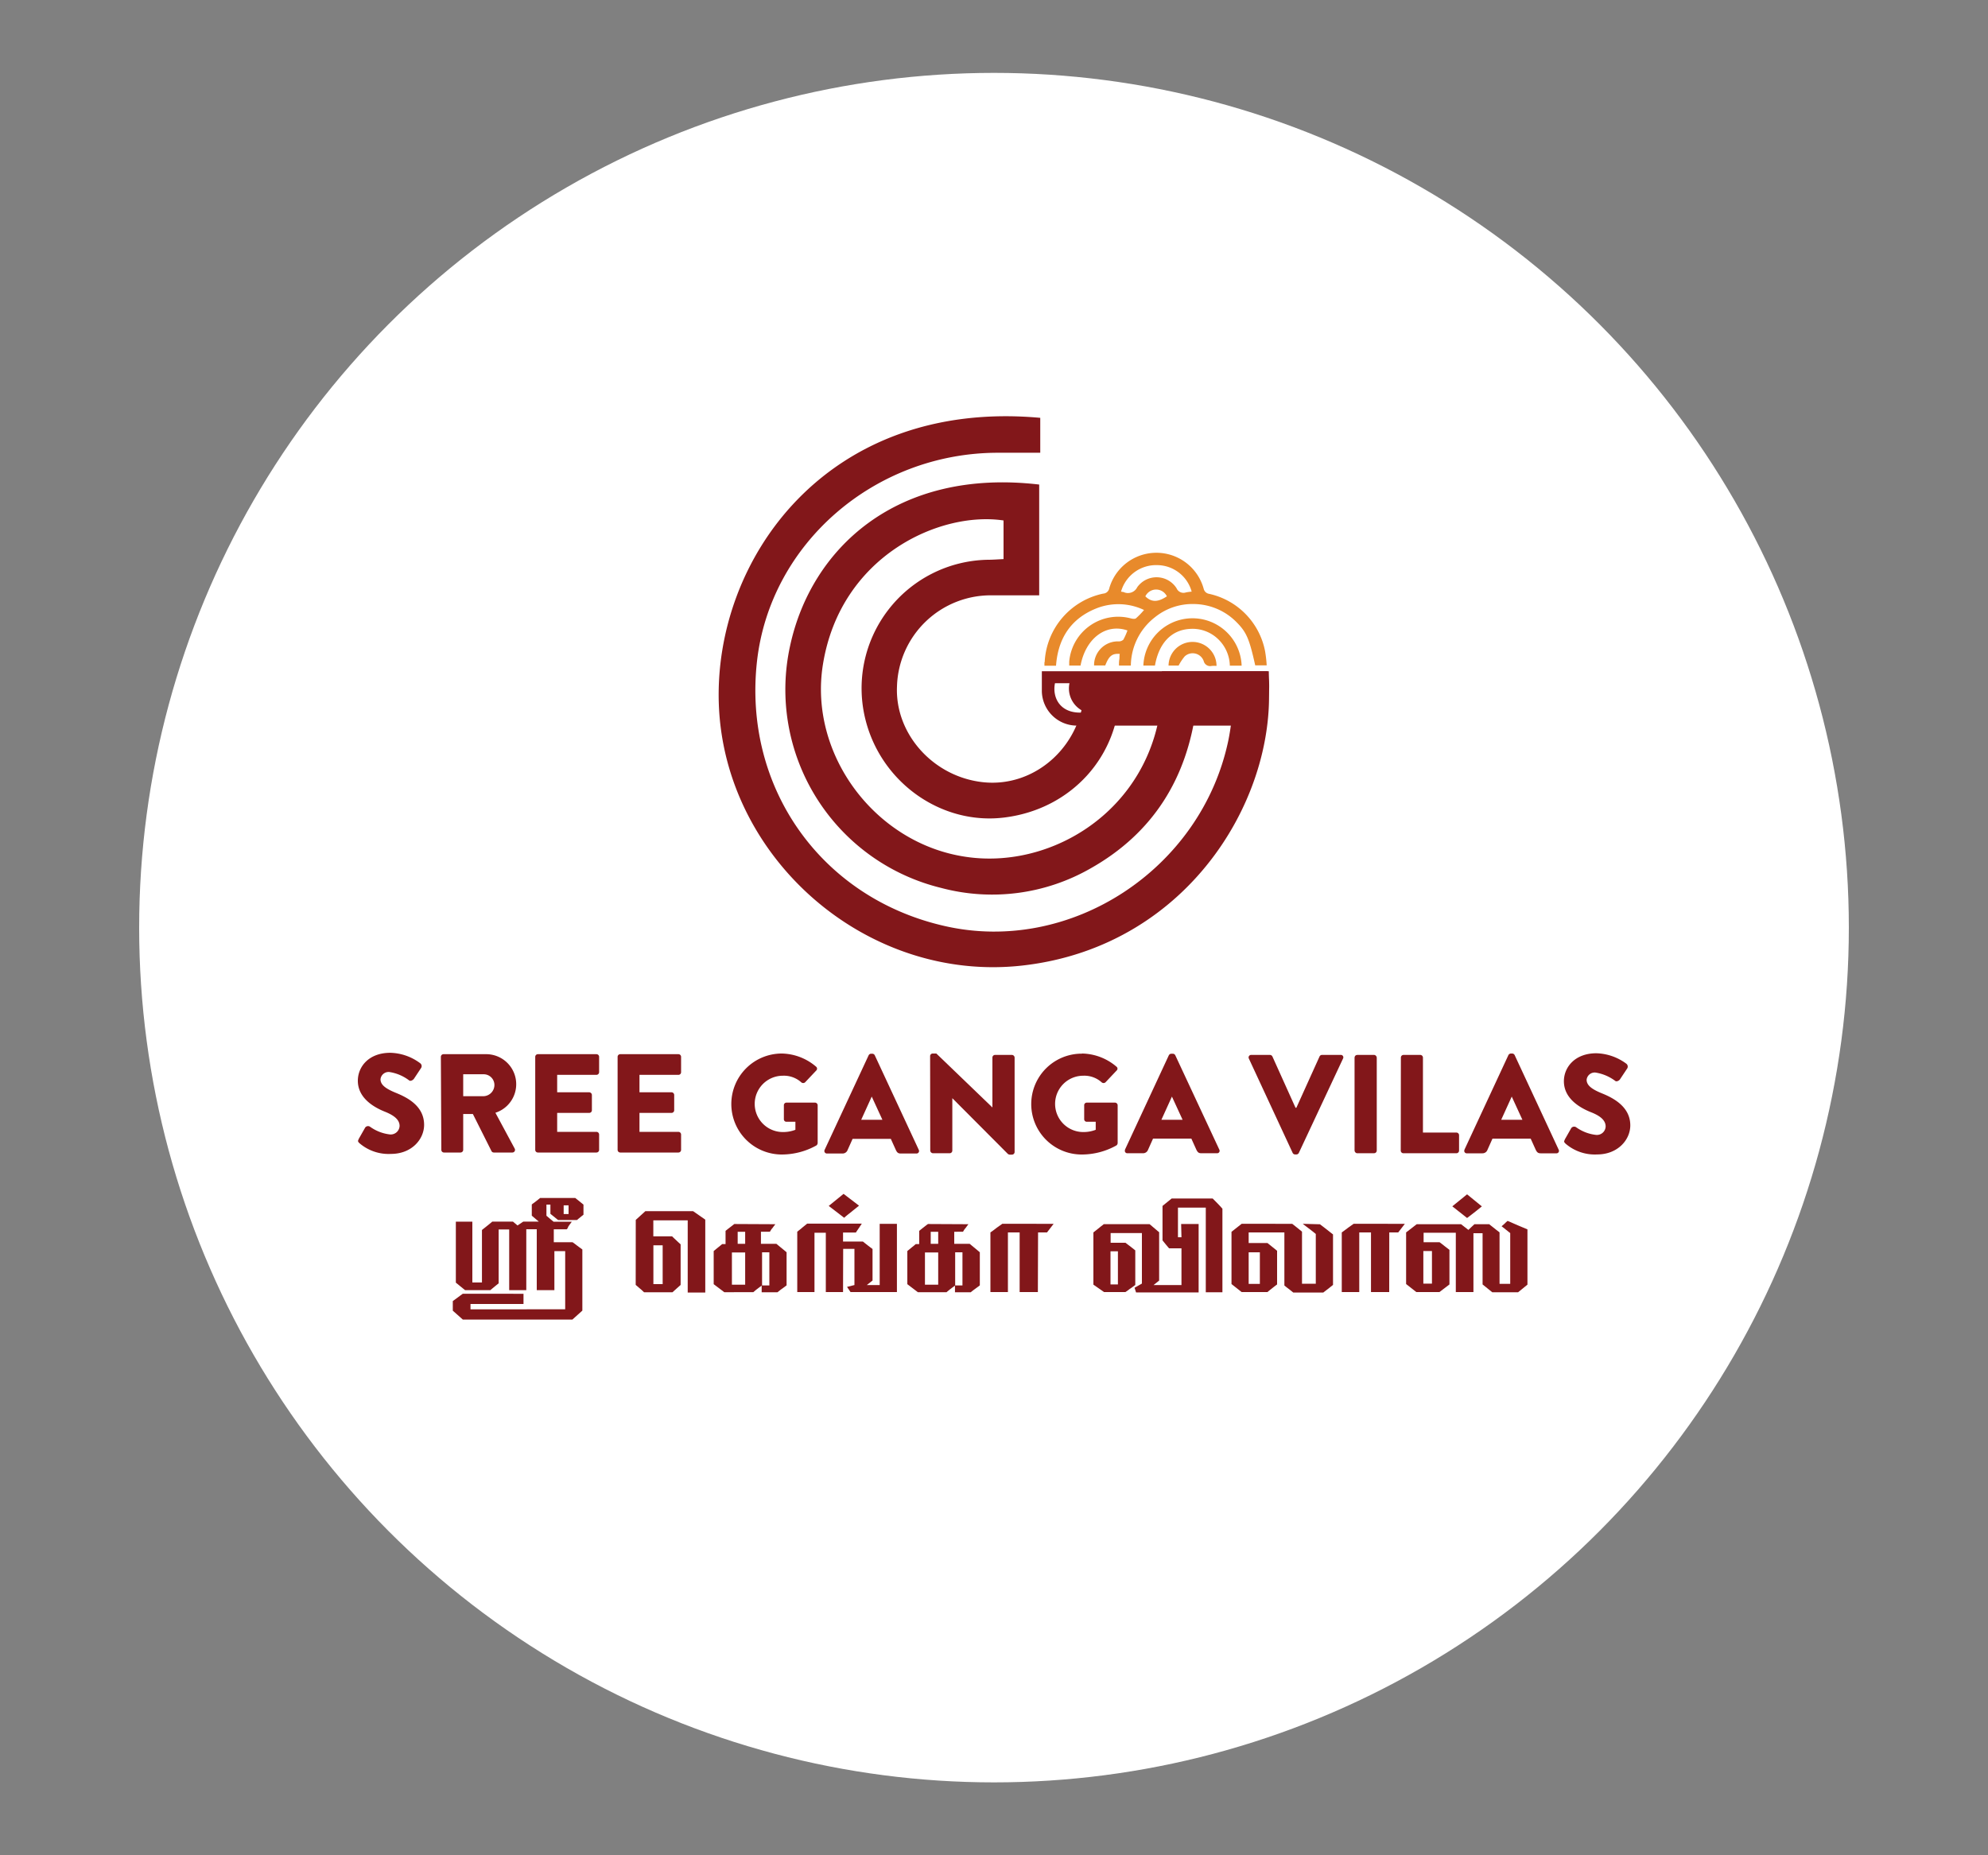
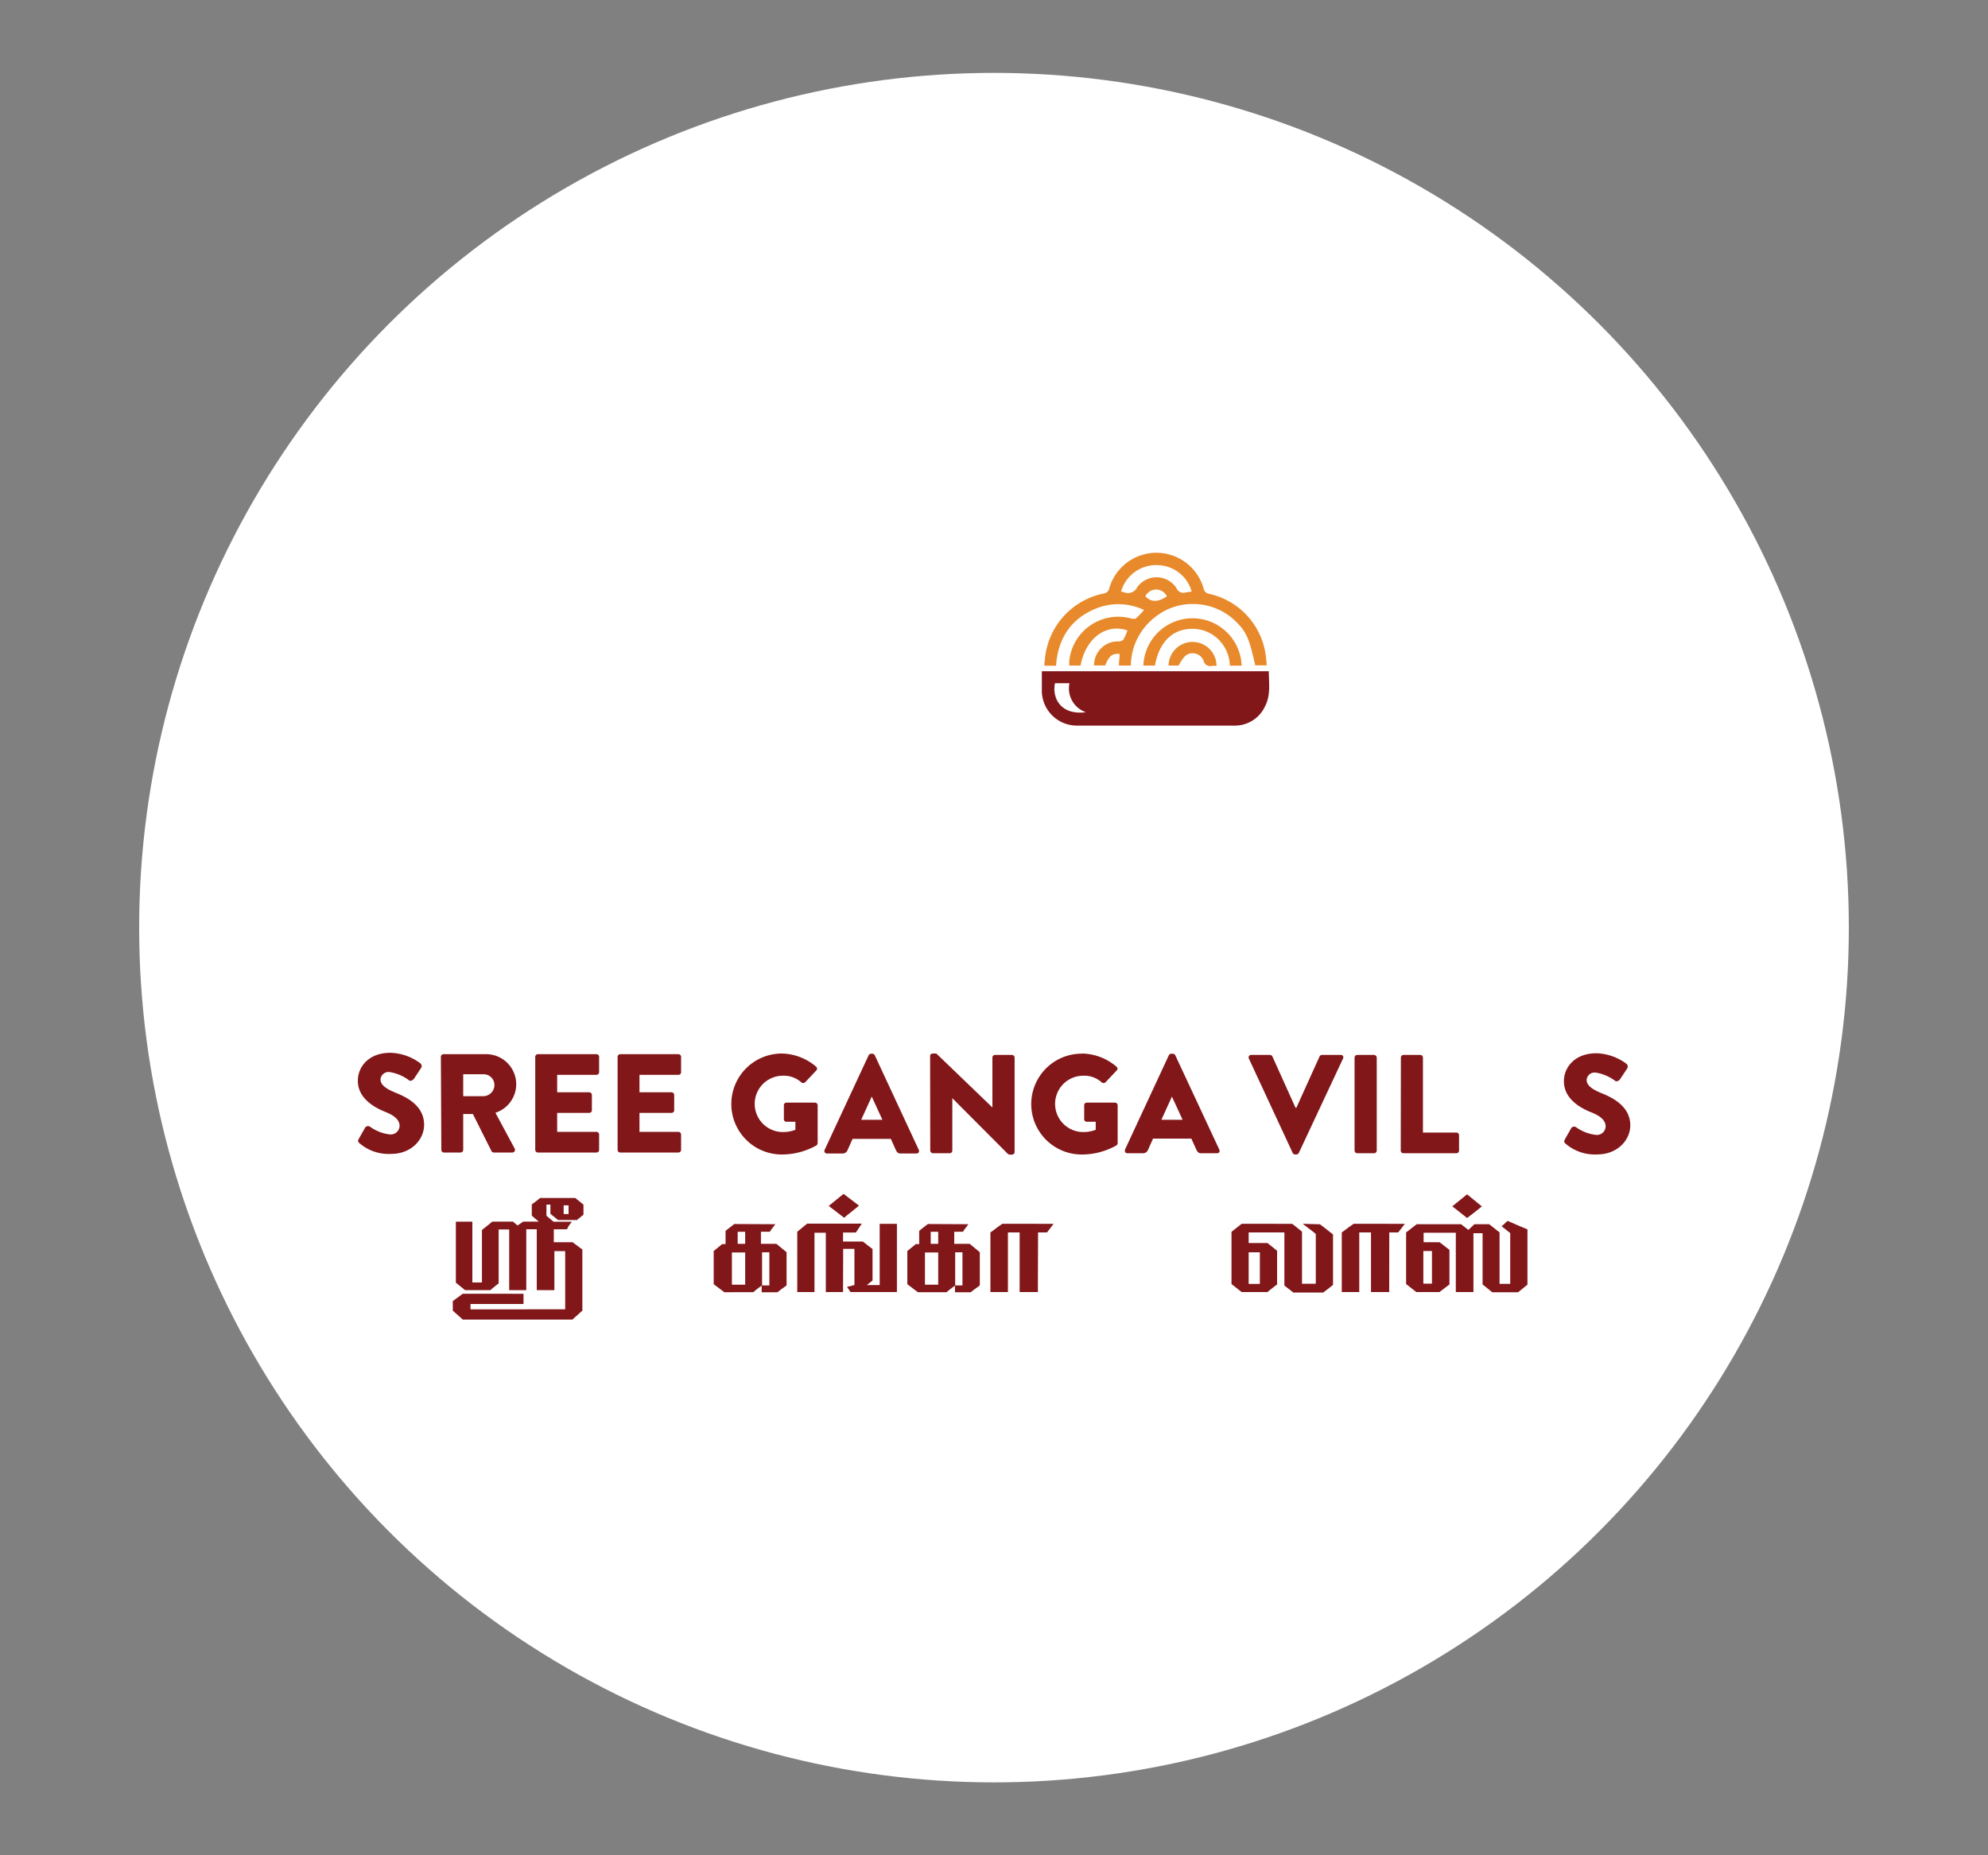
<svg xmlns="http://www.w3.org/2000/svg" id="Layer_1" data-name="Layer 1" viewBox="0 0 300 280">
  <rect x="0" y="0" width="300" height="280" fill="#808080" stroke="none" />
  <defs>
    <style>.cls-1{fill:#fff;}.cls-2{fill:#82171a;}.cls-3{fill:#e88a2b;}</style>
  </defs>
  <circle class="cls-1" cx="150" cy="140" r="129" />
-   <path class="cls-2" d="M169,104.09c-.06,10-7.3,18-17.36,19.28-9.43,1.22-18.55-5.12-21-14.62A19.4,19.4,0,0,1,149.1,84.48c.73,0,1.46-.06,2.34-.1V78.55c-9.59-1.44-24.63,5.33-27.26,21.76-2.17,13.57,7.91,27,21.55,29,14.36,2.16,30.62-9,29.61-28h15.95c2.12,17.86-11.28,41.51-37,44.41-23.48,2.65-44.91-16.12-45.81-39.31-.85-21.9,16.24-46.28,48.5-43.35v5.27h-6.43C132,68.36,116.26,82,114.24,99.76c-2.15,19.07,9.67,35.78,28.33,40,19,4.33,38.71-8.57,42.79-28,.33-1.59.5-3.21.78-5h-5.62c-1.35,10.67-6.51,19-16,24.33A29.88,29.88,0,0,1,142,134a30.81,30.81,0,0,1-22.77-36.53c3.15-14.6,16-26.87,37.59-24.34V89.85h-7a14.16,14.16,0,0,0-14.46,13.75c-.31,7.15,5.44,13.59,12.89,14.44,8.09.93,15.34-5.75,15.38-14.35" />
  <path class="cls-2" d="M163.86,107.49a3.8,3.8,0,0,1-2.47-4.38H159.2c-.46,2.32.93,4.86,4.66,4.38m-6.64-6.19h34.25c0,1.77.31,3.55-.53,5.21a5,5,0,0,1-4.68,3c-7.94,0-15.88,0-23.82,0a5.29,5.29,0,0,1-5.22-5.16c0-1,0-2,0-3.09" />
  <path class="cls-3" d="M172.84,90c1.08,1.08,2.15.72,3.25,0a1.8,1.8,0,0,0-3.25,0m-3.23-.62a1.55,1.55,0,0,0,2-.75,3.58,3.58,0,0,1,5.94.15,1.13,1.13,0,0,0,1.41.63,8.28,8.28,0,0,1,.87-.12,5.44,5.44,0,0,0-5.15-4,5.5,5.5,0,0,0-5.51,4l.48.08m-12,10.54a11.11,11.11,0,0,1,8.82-10.32,1,1,0,0,0,.93-.82,7.4,7.4,0,0,1,14.24.08,1,1,0,0,0,.81.77,11,11,0,0,1,8.45,8.62,18.6,18.6,0,0,1,.25,2.18h-1.73c-.89-4-1.31-5-2.82-6.52a9.16,9.16,0,0,0-6.49-2.74,9,9,0,0,0-5.83,2,9.36,9.36,0,0,0-3.63,7.29h-1.79c0-.33,0-.62.05-.91s0-.57.07-.85c-1.15-.09-1.63.3-2.19,1.74H165.1a3.59,3.59,0,0,1,3.71-3.63,1,1,0,0,0,.71-.26,9.64,9.64,0,0,0,.62-1.39c-3.24-1.12-6.31,1.19-7.08,5.3h-1.71c0-.22,0-.4,0-.59a7.42,7.42,0,0,1,9.27-6.54c.26.07.63.13.8,0a11.34,11.34,0,0,0,1.22-1.26,9,9,0,0,0-7.22-.23c-3.85,1.55-5.76,4.55-6.06,8.64h-1.75c0-.22,0-.37,0-.51" />
  <path class="cls-3" d="M172.54,100.45h1.75c.59-3.38,2.46-5.35,5.21-5.53a5.56,5.56,0,0,1,4.26,1.48,5.74,5.74,0,0,1,1.83,4.06h1.78a7.42,7.42,0,0,0-14.83,0" />
  <path class="cls-3" d="M176.34,100.45h1.52a7.79,7.79,0,0,1,.92-1.39,1.77,1.77,0,0,1,2.86.69,1,1,0,0,0,1.22.75,5.77,5.77,0,0,1,.72,0,3.62,3.62,0,1,0-7.24,0" />
  <path class="cls-2" d="M118,159a8.18,8.18,0,0,1,5.17,2,.38.38,0,0,1,0,.57l-1.68,1.78a.44.44,0,0,1-.57,0,3.91,3.91,0,0,0-2.78-1,4.25,4.25,0,0,0,0,8.5,5.11,5.11,0,0,0,1.89-.34V169.3h-1.34a.38.38,0,0,1-.4-.38v-2.1a.39.39,0,0,1,.4-.41H123a.41.41,0,0,1,.39.41l0,5.7a.53.53,0,0,1-.17.34,10.73,10.73,0,0,1-5.26,1.38A7.61,7.61,0,1,1,118,159" />
  <path class="cls-2" d="M133.16,169l-1.61-3.5h0l-1.59,3.5Zm-8.72,4.54,6.64-14.27a.42.42,0,0,1,.36-.24h.21a.42.42,0,0,1,.36.24l6.64,14.27a.38.38,0,0,1-.36.55h-2.36c-.38,0-.55-.13-.74-.53l-.76-1.68h-5.77l-.76,1.7a.8.8,0,0,1-.76.51H124.8a.38.38,0,0,1-.36-.55" />
  <path class="cls-2" d="M140.36,159.38a.39.39,0,0,1,.41-.38h.53l8.46,8.14h0v-7.53a.4.4,0,0,1,.4-.4h2.54a.42.42,0,0,1,.41.4v14.27a.4.4,0,0,1-.41.38h-.34a.54.54,0,0,1-.27-.11l-8.38-8.41h0v7.9a.4.4,0,0,1-.4.41h-2.52a.43.43,0,0,1-.41-.41Z" />
  <path class="cls-2" d="M163.32,159a8.22,8.22,0,0,1,5.18,2,.37.37,0,0,1,0,.57l-1.68,1.78a.44.44,0,0,1-.57,0,3.9,3.9,0,0,0-2.78-1,4.25,4.25,0,0,0,0,8.5,5.06,5.06,0,0,0,1.88-.34V169.3h-1.33a.39.39,0,0,1-.41-.38v-2.1a.39.39,0,0,1,.41-.41h4.26a.41.41,0,0,1,.38.41l0,5.7a.49.49,0,0,1-.17.34,10.69,10.69,0,0,1-5.26,1.38,7.61,7.61,0,1,1,0-15.22" />
  <path class="cls-2" d="M178.46,169l-1.61-3.5h0l-1.59,3.5Zm-8.71,4.54,6.63-14.27a.44.44,0,0,1,.36-.24H177a.42.42,0,0,1,.36.24L184,173.5a.37.37,0,0,1-.36.55h-2.35c-.39,0-.55-.13-.75-.53l-.76-1.68H174l-.76,1.7a.79.79,0,0,1-.76.51h-2.33a.37.37,0,0,1-.36-.55" />
  <path class="cls-2" d="M188.46,159.76a.38.38,0,0,1,.36-.55h2.82a.43.43,0,0,1,.37.23l3.49,7.74h.13l3.5-7.74a.4.4,0,0,1,.36-.23h2.82a.37.37,0,0,1,.36.55L196,174a.41.41,0,0,1-.36.23h-.21a.41.41,0,0,1-.36-.23Z" />
  <rect class="cls-2" x="204.41" y="159.21" width="3.35" height="14.84" rx="0.4" />
  <path class="cls-2" d="M211.4,159.61a.4.4,0,0,1,.4-.4h2.53a.41.41,0,0,1,.4.4v11.32h5.05a.4.4,0,0,1,.4.4v2.31a.4.4,0,0,1-.4.41h-8a.4.4,0,0,1-.4-.41Z" />
-   <path class="cls-2" d="M229.74,169l-1.61-3.5h0l-1.59,3.5ZM221,173.5l6.63-14.27A.44.44,0,0,1,228,159h.21a.42.42,0,0,1,.36.24l6.64,14.27a.37.37,0,0,1-.36.55h-2.35c-.38,0-.55-.13-.75-.53l-.76-1.68h-5.77l-.76,1.7a.79.79,0,0,1-.76.51h-2.33a.37.37,0,0,1-.36-.55" />
  <path class="cls-2" d="M236.12,172l1-1.76a.55.55,0,0,1,.72-.12,6.34,6.34,0,0,0,3,1.16,1.32,1.32,0,0,0,1.46-1.27c0-.89-.74-1.57-2.18-2.14-1.83-.72-4.12-2.14-4.12-4.69,0-2.09,1.64-4.22,4.9-4.22a7.94,7.94,0,0,1,4.54,1.59.55.55,0,0,1,.13.68l-1.09,1.64c-.14.23-.53.42-.72.27a6.72,6.72,0,0,0-3-1.27,1.23,1.23,0,0,0-1.33,1.08c0,.78.63,1.38,2.31,2.06s4.28,2,4.28,4.83c0,2.18-1.89,4.39-5,4.39a6.74,6.74,0,0,1-4.77-1.63c-.22-.22-.28-.3-.11-.6" />
  <path class="cls-2" d="M54.11,171.93l1-1.76a.54.54,0,0,1,.72-.13,6.37,6.37,0,0,0,3,1.17,1.34,1.34,0,0,0,1.47-1.28c0-.89-.75-1.56-2.19-2.14-1.82-.72-4.11-2.14-4.11-4.68,0-2.1,1.63-4.22,4.9-4.22a7.83,7.83,0,0,1,4.53,1.59.53.53,0,0,1,.13.68l-1.08,1.63c-.15.23-.53.42-.72.28a6.59,6.59,0,0,0-3-1.28,1.23,1.23,0,0,0-1.34,1.09c0,.78.64,1.37,2.31,2.05S64,166.88,64,169.76c0,2.19-1.88,4.39-5,4.39a6.74,6.74,0,0,1-4.77-1.63c-.21-.21-.27-.3-.1-.59" />
  <path class="cls-2" d="M73,165.44a1.7,1.7,0,0,0,1.61-1.7A1.62,1.62,0,0,0,73,162.13H69.9v3.31Zm-6.47-5.94a.4.4,0,0,1,.4-.4h6.34a4.53,4.53,0,0,1,1.49,8.84l2.9,5.39a.4.4,0,0,1-.36.61H74.52a.4.4,0,0,1-.34-.19l-2.82-5.62H69.9v5.41a.41.41,0,0,1-.4.4H67a.4.4,0,0,1-.4-.4Z" />
  <path class="cls-2" d="M80.77,159.5a.4.4,0,0,1,.41-.4H90a.4.4,0,0,1,.41.4v2.31a.41.41,0,0,1-.41.41H84.08v2.63h4.83a.42.42,0,0,1,.41.4v2.31a.4.4,0,0,1-.41.4H84.08v2.86H90a.41.41,0,0,1,.41.41v2.31a.4.4,0,0,1-.41.4H81.18a.4.4,0,0,1-.41-.4Z" />
  <path class="cls-2" d="M93.2,159.5a.4.4,0,0,1,.4-.4h8.78a.4.4,0,0,1,.4.4v2.31a.4.4,0,0,1-.4.41H96.5v2.63h4.84a.41.41,0,0,1,.4.4v2.31a.4.4,0,0,1-.4.4H96.5v2.86h5.88a.41.41,0,0,1,.4.41v2.31a.4.4,0,0,1-.4.4H93.6a.4.4,0,0,1-.4-.4Z" />
  <path class="cls-2" d="M85.8,181.91h-.74v1.31h.74ZM79.47,197.6h5.82v-8.78H83.66v5.89H81v-9.19H79.42v9.19H76.84v-9.16H75.25v8.13l-.31.25-.29.24-.32.26-.33.28H70.18l-.7-.57-.69-.56,0-9.2h2.49v9.17h1.45v-7.92l.58-.46.56-.45h0a2.18,2.18,0,0,1,.21-.17l.2-.18h3.13l.69.58.43-.29.43-.29h2.35l-1.06-.9v-1.69c.1-.08.2-.16.32-.24l.31-.24.31-.24.32-.26h5.3l1.24,1v1.53l-.32.25-.3.25h0l-.19.15a.77.77,0,0,1-.19.15H84.22l-1.16-.94V181.8h-.6v1.68l.53.45.54.45h2.76l-.09.11c0,.06-.09.12-.13.19l-.13.17-.07.1h0a.75.75,0,0,1-.07.12l-.08.09a.35.35,0,0,0,0,.08.52.52,0,0,1-.07.12c0,.05-.08.1-.13.17H83.57v1.95H86.4l.31.22.3.23.44.33.43.31v9.23l-1.5,1.35H69.84l-1.51-1.34v-1.45l.44-.32.43-.32.31-.23.32-.23H79v1.54H71v.81h8.52Z" />
-   <path class="cls-2" d="M100,187.94h-1.4v5.86H100Zm-4.06-3.83,1.45-1.32h7.2l1.84,1.28v11h-2.65V184.18H98.59v2.41h2.83l.32.31.32.3.32.3.33.3v6.13l-.62.55-.61.55H97.19l-.38-.36-.39-.33-.24-.21-.25-.21Z" />
  <path class="cls-2" d="M115,194h1.1v-5H115Zm-2.55-8.1h-1.13v1.82h1.13Zm0,3.12h-2v4.87h2Zm4.55-4.26-.1.14-.16.2a1.91,1.91,0,0,1-.15.21.65.65,0,0,1-.09.11,1.09,1.09,0,0,0-.13.17l-.19.31h-1.35v1.82h2.33l1.54,1.27v5l-.17.13-.16.12-.54.39-.51.4h-2.38v-1l-.22.16-.19.14-.43.33-.43.36H109.3l-1.6-1.21v-5l.35-.29.34-.28c.09-.06.18-.14.29-.23l.3-.25h.51v-2l.39-.31.39-.3.27-.21.27-.21Z" />
  <path class="cls-2" d="M127.3,180.18l2.33,1.78-.27.22-.3.24-.3.24-.24.2-.57.45c-.21.17-.4.33-.56.48L125.06,182ZM127.22,195h-2.6v-8.95h-1.71V195h-2.6v-9.11l.39-.31a4.3,4.3,0,0,0,.37-.31l.36-.29.38-.31h8.25a1.46,1.46,0,0,0-.13.19l-.17.25a2.5,2.5,0,0,1-.16.24l-.1.15-.17.25-.18.27h-1.93v1.36h3l.39.31.37.29.34.26.35.26v4.76l-.86.68h1.94V184.7h2.6V195h-7l-.53-.78,1.12-.28v-5.46h-1.7Z" />
  <path class="cls-2" d="M144.14,194h1.1v-5h-1.1Zm-2.56-8.1h-1.13v1.82h1.13Zm0,3.12h-2v4.87h2Zm4.56-4.26-.11.14-.15.2a1.91,1.91,0,0,1-.15.21l-.09.11a1.09,1.09,0,0,0-.13.17l-.19.31H144v1.82h2.33l1.53,1.27v5l-.16.13-.17.12-.53.39c-.18.13-.35.27-.51.4h-2.38v-1l-.22.16-.19.14-.43.33c-.15.13-.3.24-.43.36h-4.33l-1.59-1.21v-5l.35-.29.34-.28.29-.23.29-.25h.52v-2l.39-.31.38-.3.27-.21.28-.21Z" />
  <path class="cls-2" d="M156.62,195h-2.75v-9H152.1v9h-2.64v-9l.11-.08.11-.07.78-.59.79-.56H159L158,186h-1.35Z" />
-   <path class="cls-2" d="M168.7,188.85h-1.12v5h1.12Zm7.73-.45c-.09-.08-.42-.48-1-1.2V182l1.38-1.12H183l.75.76.37.39.35.39v12.61h-2.51V182.26h-4.2v4.47h.53l-.05-2h2.64v10.33h-9.44l-.23-.71,1.11-.63v-7.62h-4.72v1.46h2.24l.34.26.59.45.55.44v5.22l-.4.3c-.14.1-.27.2-.39.27s-.21.17-.33.25-.25.18-.37.25a.05.05,0,0,1,0,0s0,0,0,0h-3.22L165,193.88V186l.57-.45.54-.44.23-.17.23-.19h6.9c.14.11.28.22.42.35l.39.33.32.27a3.33,3.33,0,0,0,.32.26v7.31l-.84.67h4.21V188.4Z" />
  <path class="cls-2" d="M190.12,189h-1.69v4.77h1.69Zm9.07-4.23.55.42.53.41.44.35.45.35v7.62l-.22.18-.22.17c-.15.13-.32.26-.51.4l-.52.4h-4.53l-.31-.25-.29-.23-.38-.29-.36-.29V186h-5.39v1.6h2.84l1.45,1.17v5.08l-.28.21-.27.21-.45.36c-.16.12-.31.25-.45.37h-3.9l-1.53-1.21v-7.88l1.53-1.21H195l.46.36.44.35.28.23a2.82,2.82,0,0,1,.3.25v7.85h2.08v-7.51l-.47-.38-.5-.39-.22-.16c-.09-.08-.2-.15-.3-.23l-.3-.23-.18-.14Z" />
  <path class="cls-2" d="M209.64,195h-2.75v-9h-1.77v9h-2.64v-9l.11-.08.1-.07.79-.59.79-.56H212L211,186h-1.35Z" />
  <path class="cls-2" d="M221.39,180.25l2.23,1.82-.94.76-.93.72-.18.14-.18.13-2.23-1.76Zm-5.3,8.56h-1.3v4.92h1.3Zm13,6.22h-3.9l-1.46-1.18v-7.73h-1.38V195h-2.66v-8.95h-4.86v1.43h2.41l.36.27.39.31.39.3.35.27v5.22L217.22,195h-3.49l-1.54-1.21V186l.8-.62.8-.62h6.69l1.11.86.46-.44.45-.42h2.23l.22.18.23.18.55.44.56.43v7.77h1.61v-7.66l-.08-.06a.34.34,0,0,0-.06-.06,2,2,0,0,1-.27-.21l-.32-.25-.31-.25-.26-.2.38-.33.17-.16a1.56,1.56,0,0,1,.18-.17l.17-.15c.26.1.53.22.82.35l.78.34.69.29.71.3v8.34Z" />
</svg>